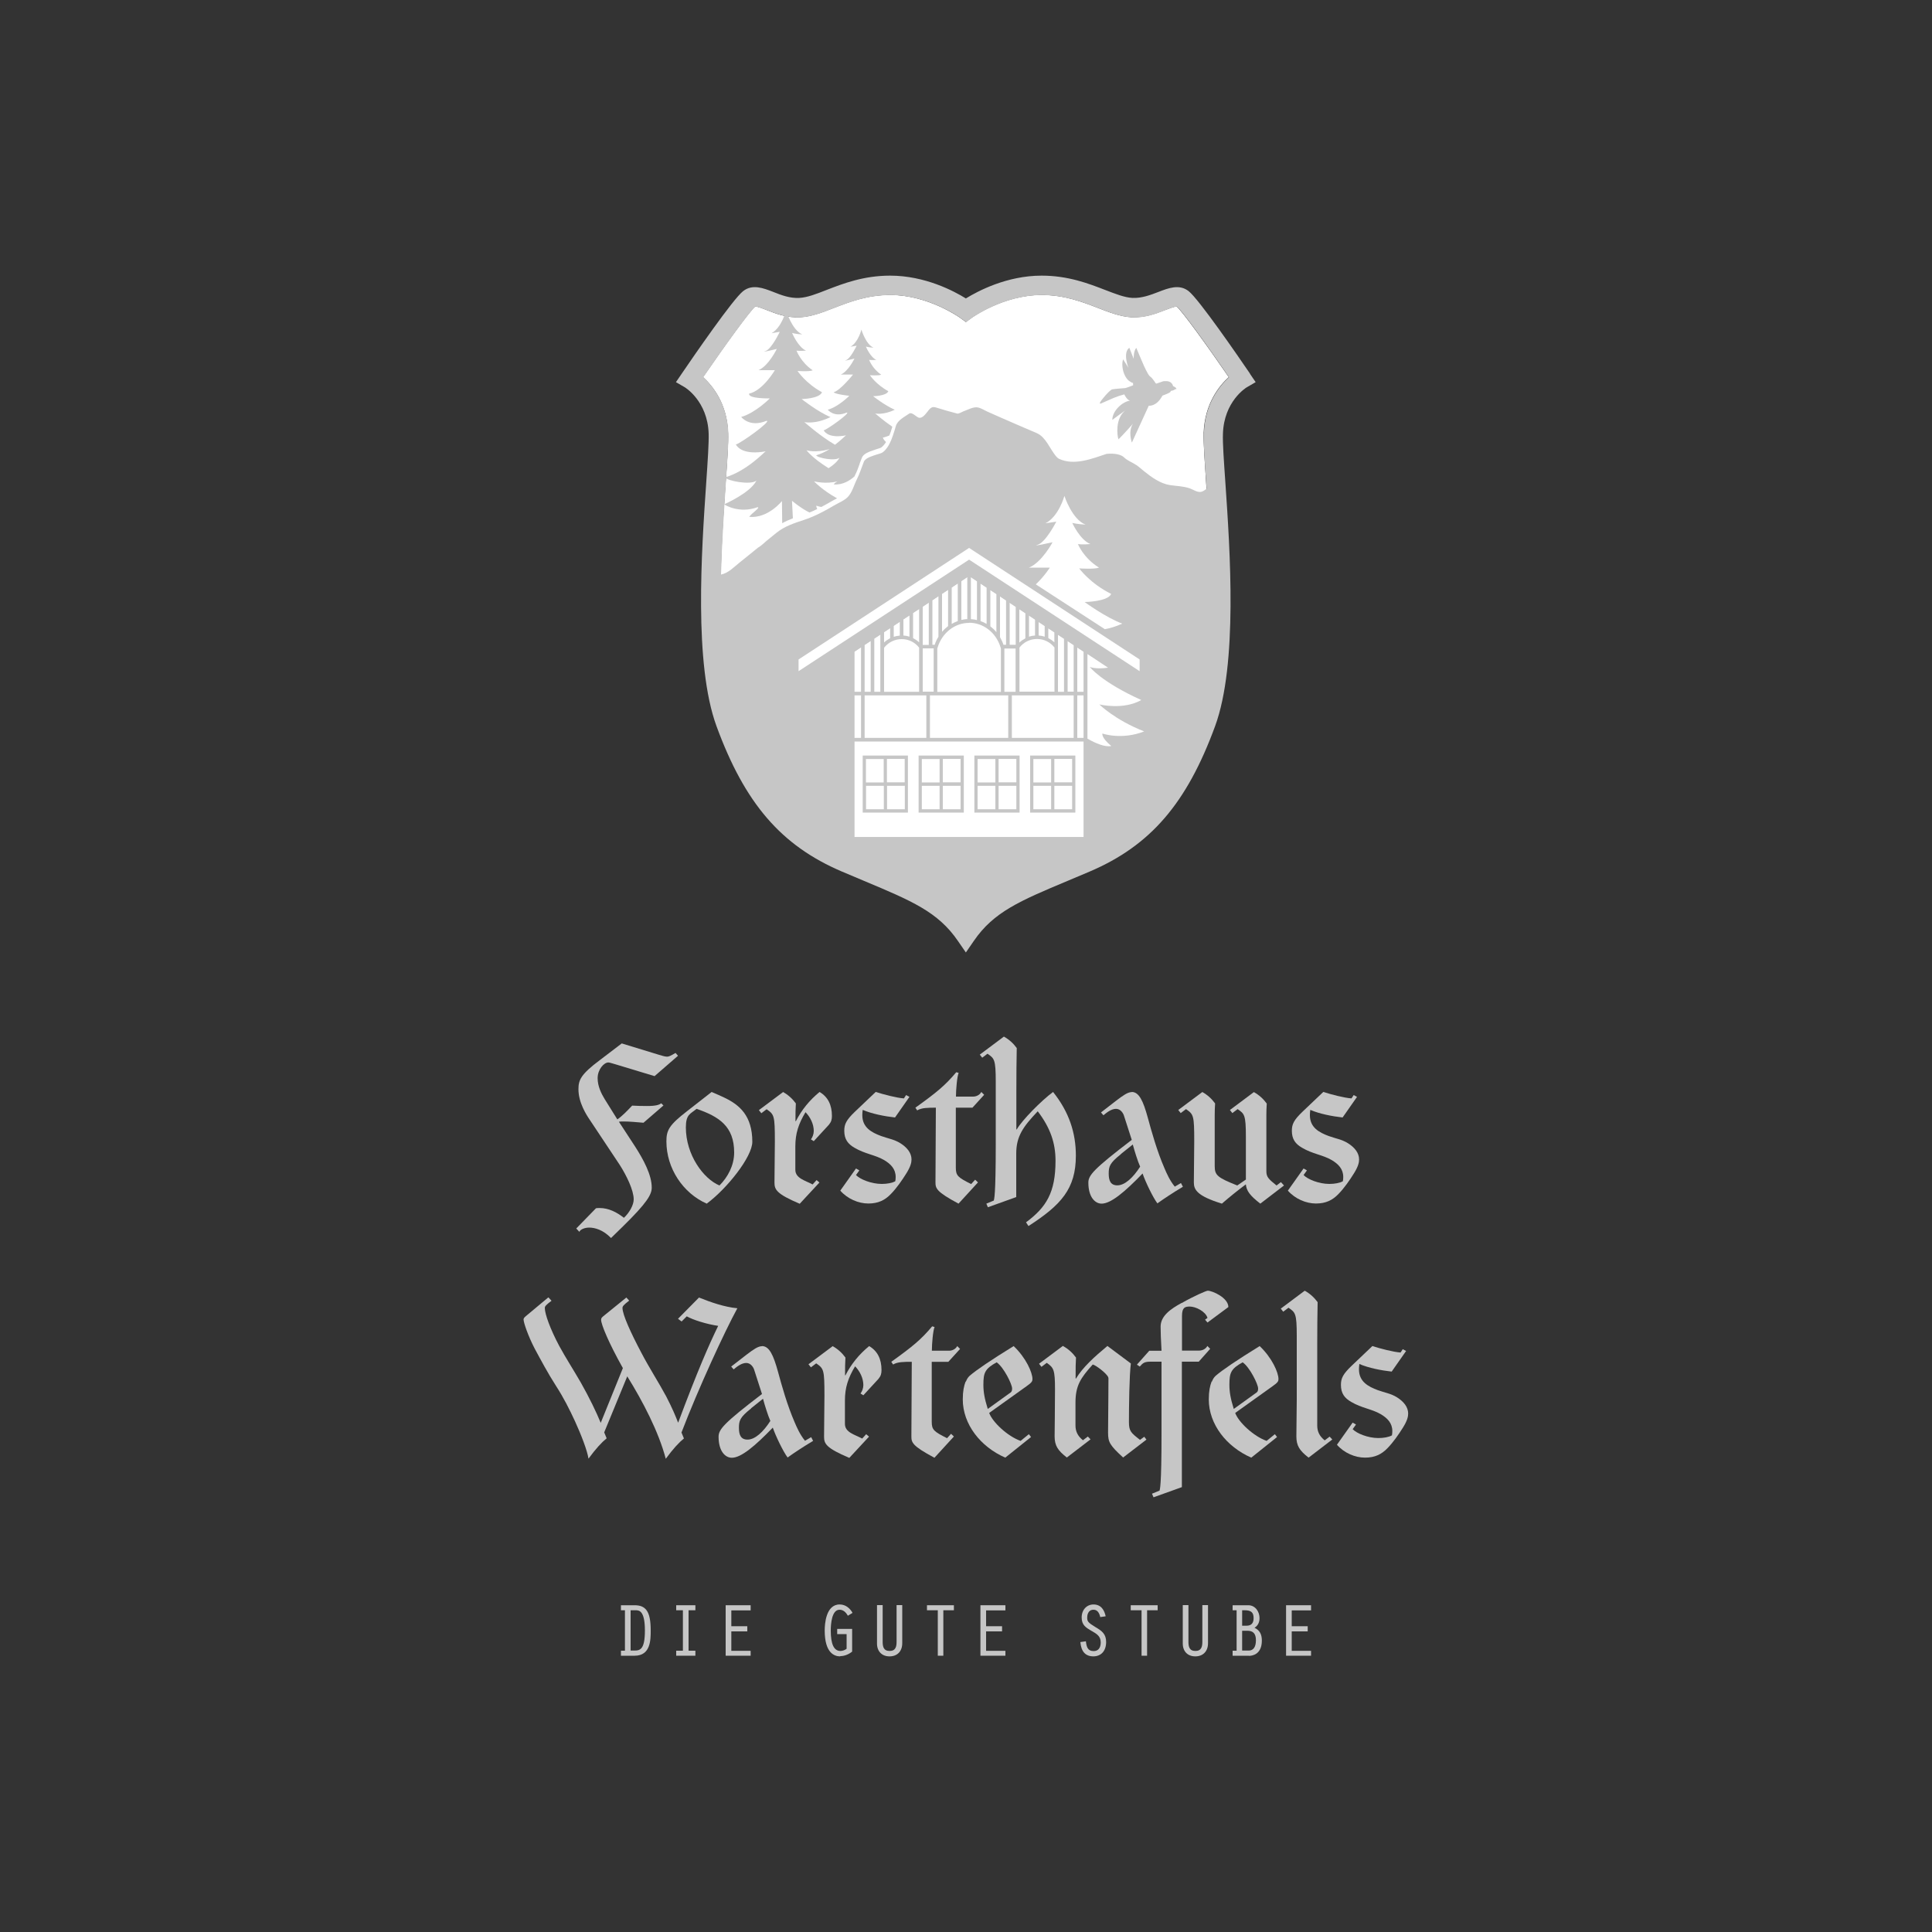
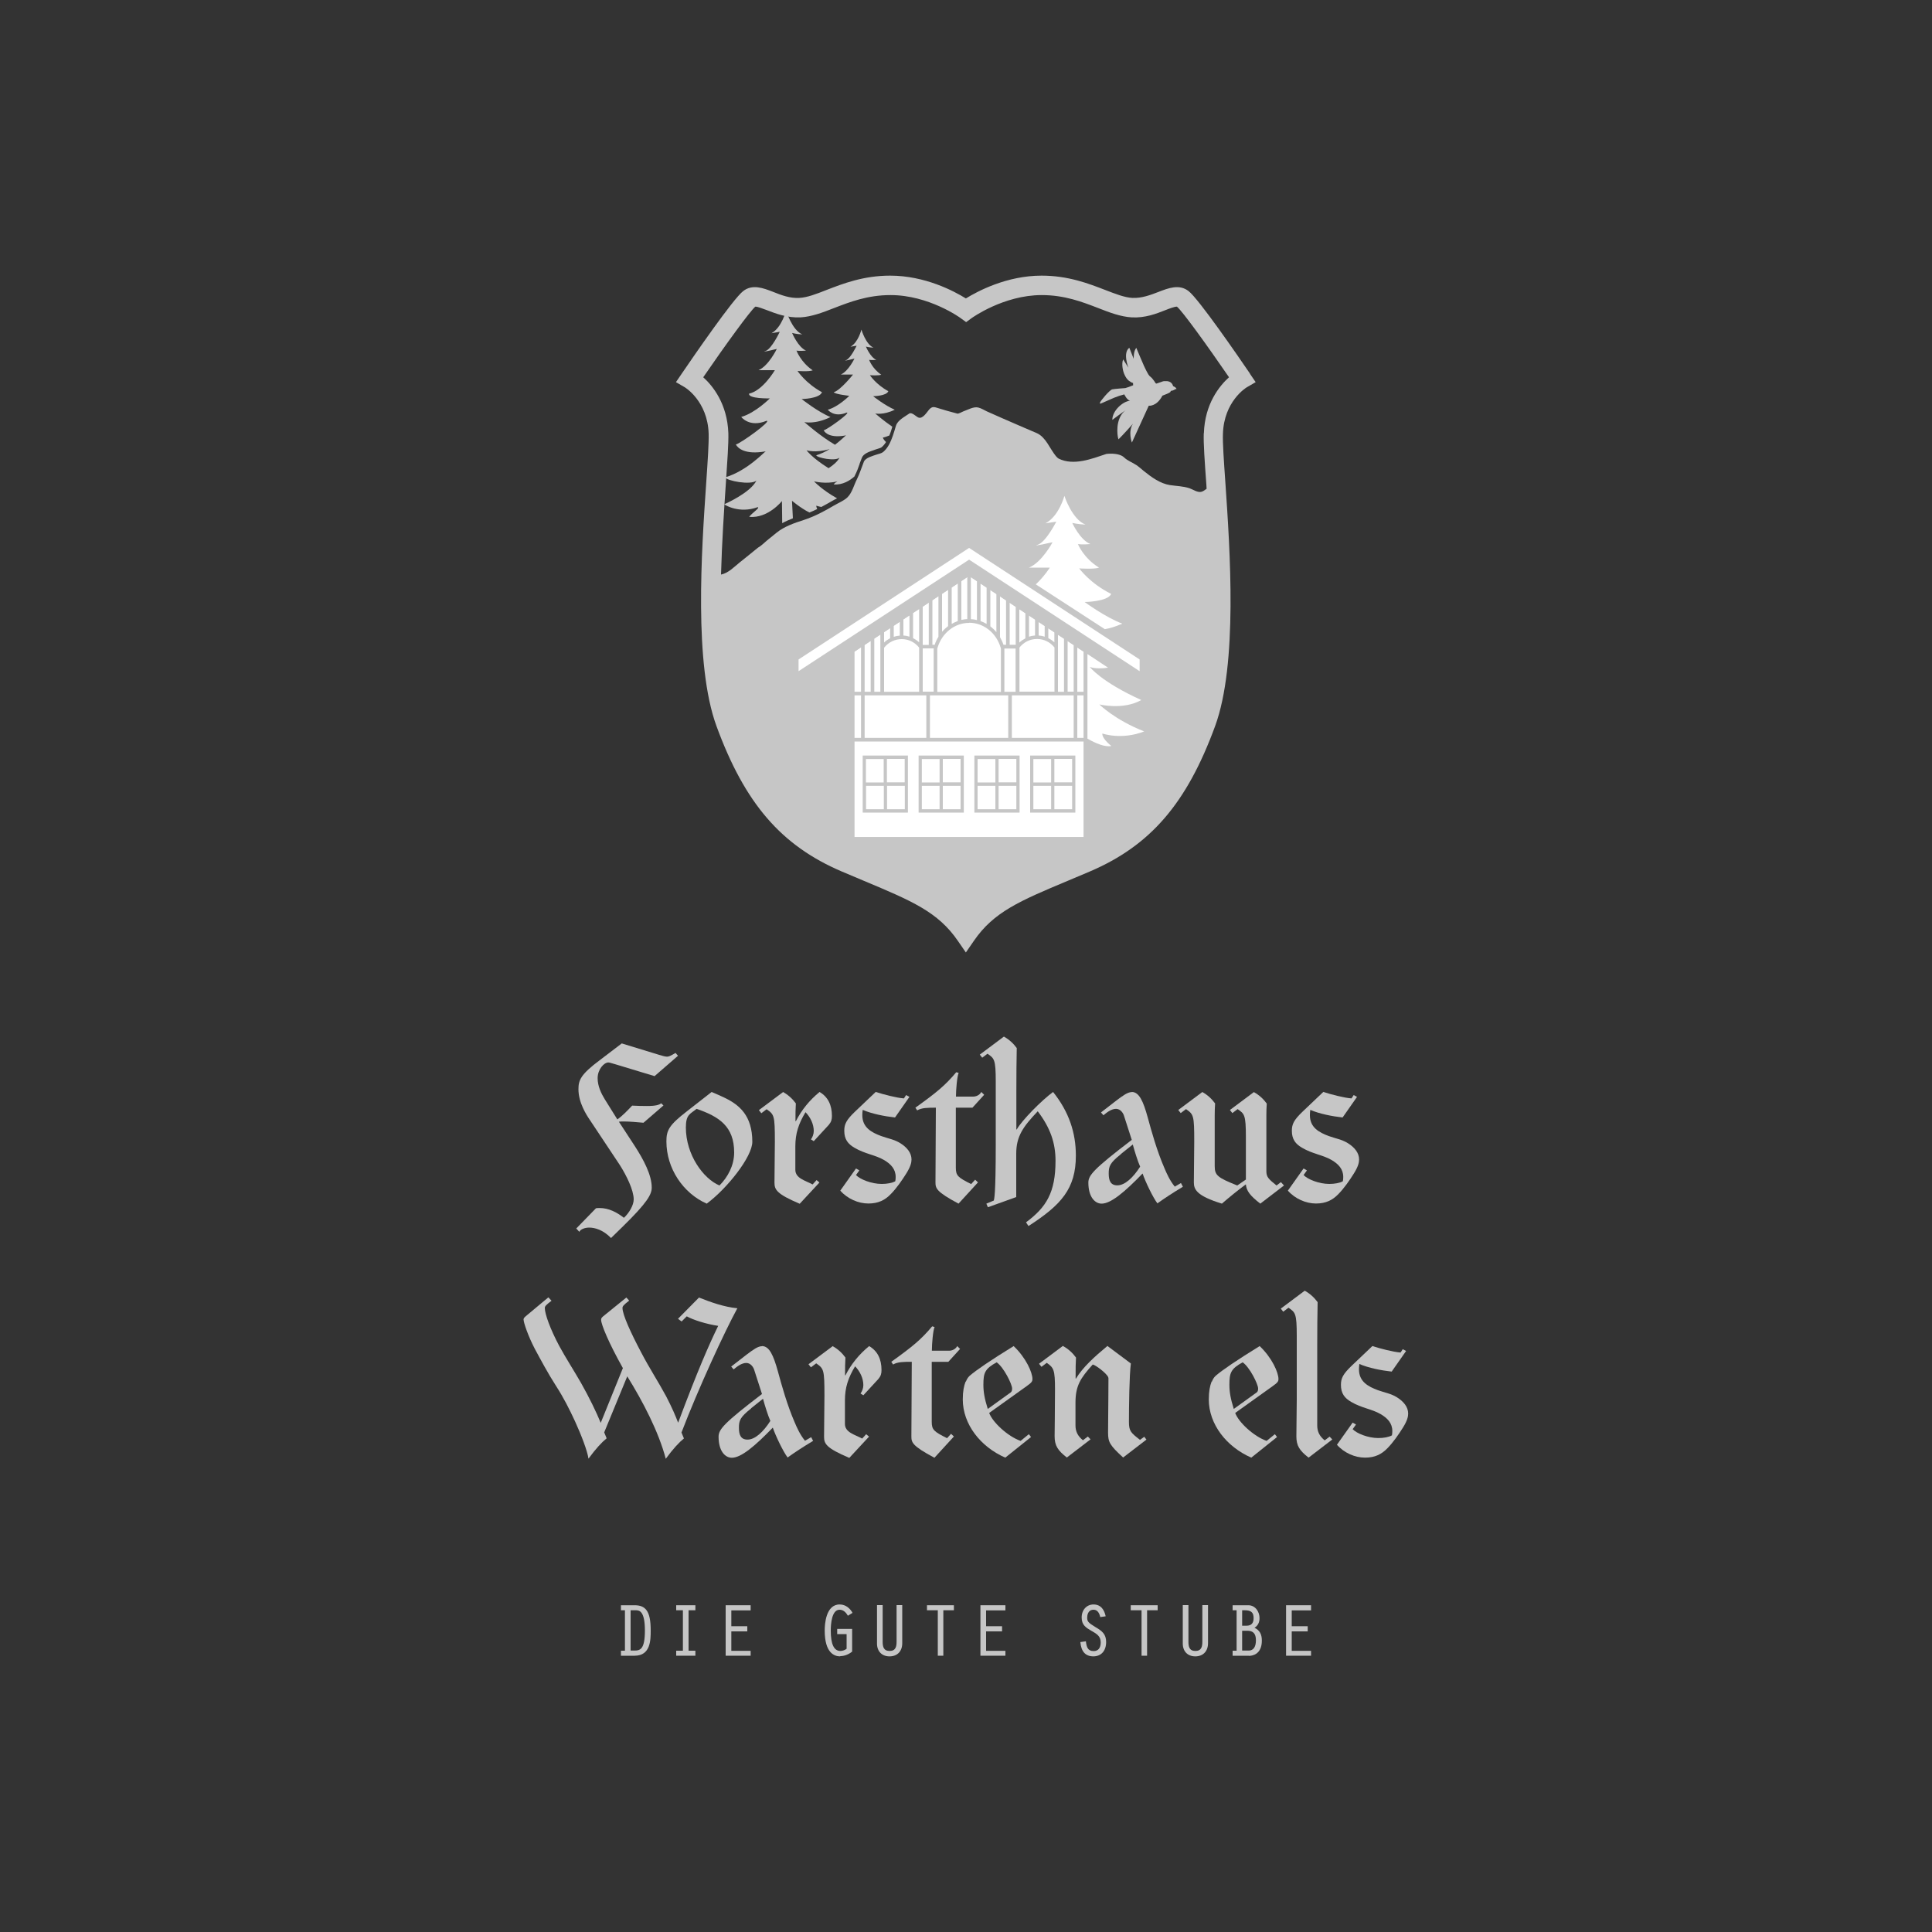
<svg xmlns="http://www.w3.org/2000/svg" id="Ebene_1" viewBox="0 0 150 150">
  <rect x="0" y="0" width="150" height="150" fill="#333333" stroke="none" />
  <defs>
    <style>.cls-1{fill:#c6c6c6;}.cls-2{fill:#fff;}</style>
  </defs>
-   <path class="cls-2" d="M54.58,29.28c.74.67,1.88,2.06,1.95,4.35.03.78-.07,2.19-.2,3.97-.36,5.14-.95,13.74.71,18.27,2.07,5.64,4.57,8.56,8.91,10.42.61.26,1.18.5,1.72.73,3.41,1.43,5.62,2.36,7.32,4.38,1.7-2.02,3.91-2.95,7.32-4.38.54-.23,1.11-.47,1.72-.73,4.34-1.85,6.83-4.78,8.91-10.42,1.66-4.53,1.07-13.13.71-18.27-.12-1.78-.22-3.19-.2-3.97.08-2.29,1.21-3.68,1.95-4.35-1.73-2.52-3.62-5.12-4.04-5.48-.15-.02-.6.16-.9.27-.7.27-1.58.61-2.62.56-.85-.05-1.7-.37-2.59-.72-1.22-.47-2.6-1.01-4.39-1.01-2.97,0-5.41,1.76-5.43,1.78l-.44.32-.44-.32s-2.46-1.78-5.43-1.78c-1.79,0-3.17.54-4.39,1.01-.89.35-1.74.67-2.59.72-1.04.06-1.91-.28-2.62-.56-.3-.12-.75-.29-.9-.27-.42.36-2.31,2.96-4.04,5.48Z" />
  <path class="cls-1" d="M49.27,128.55h-1.06v-.39h.31v-3.14h-.31v-.39h1.05c.45,0,.73.12.93.38.23.3.33.81.33,1.58,0,.73,0,1.96-1.25,1.96ZM48.96,128.15h.3c.46,0,.81-.12.81-1.56,0-1.57-.47-1.57-.72-1.57h-.39v3.14Z" />
  <path class="cls-1" d="M53.99,128.55h-1.49v-.39h.52v-3.14h-.52v-.39h1.49v.39h-.53v3.14h.53v.39Z" />
  <path class="cls-1" d="M58.28,128.55h-1.94v-3.92h1.94v.4h-1.5v1.23h1.24v.4h-1.24v1.51h1.5v.39Z" />
  <path class="cls-1" d="M65.23,128.6c-.45,0-1.2-.26-1.2-2.01,0-.47.08-2.02,1.16-2.02.5,0,.82.34.99.63v.02s0,.01,0,.01l-.36.22v-.02c-.18-.31-.39-.45-.64-.45-.61,0-.68,1.13-.68,1.62,0,1.06.25,1.58.75,1.58.16,0,.36-.07.48-.17v-1.14h-.73v-.4h1.16v1.76h0c-.27.22-.6.35-.92.35Z" />
  <path class="cls-1" d="M69.06,128.6c-.59,0-.97-.39-.97-1v-2.98h.44v2.84c0,.37.06.72.54.72s.54-.36.54-.72v-2.84h.44v2.96c0,.62-.38,1.02-.98,1.02Z" />
  <path class="cls-1" d="M73.25,128.55h-.44v-3.53h-.84v-.39h2.09v.39h-.82v3.53Z" />
  <path class="cls-1" d="M78.06,128.55h-1.94v-3.92h1.94v.4h-1.5v1.23h1.24v.4h-1.24v1.51h1.5v.39Z" />
  <path class="cls-1" d="M84.9,128.6c-.62,0-.95-.36-1.02-1.09v-.02s.43-.06.43-.06v.02c.05.4.13.74.6.74.35,0,.55-.24.55-.67,0-.48-.3-.66-.68-.88l-.04-.02c-.42-.25-.76-.44-.76-1.04s.4-1.01.92-1.01c.62,0,.85.49.94.9v.02s-.42.06-.42.06v-.02c-.09-.37-.26-.55-.52-.55-.45,0-.49.46-.49.6,0,.3.05.39.66.76.48.28.81.53.81,1.14,0,.69-.38,1.12-1,1.12Z" />
  <path class="cls-1" d="M89.07,128.55h-.44v-3.53h-.84v-.39h2.09v.39h-.82v3.53Z" />
  <path class="cls-1" d="M92.8,128.6c-.59,0-.97-.39-.97-1v-2.98h.44v2.84c0,.37.06.72.54.72s.54-.36.54-.72v-2.84h.44v2.96c0,.62-.38,1.02-.98,1.02Z" />
  <path class="cls-1" d="M96.97,128.55h-1.27v-.39h.31v-3.14h-.31v-.39h1.21c.57,0,.88.52.88,1,0,.33-.13.59-.39.75.39.18.57.5.57.99,0,1.1-.77,1.19-1,1.19ZM96.44,128.15h.51c.36,0,.56-.28.56-.8s-.22-.74-.67-.74h-.4v1.54ZM96.44,126.22h.33c.38,0,.56-.19.56-.59,0-.44-.19-.61-.69-.61h-.2v1.2Z" />
  <path class="cls-1" d="M101.79,128.55h-1.94v-3.92h1.94v.4h-1.5v1.23h1.24v.4h-1.24v1.51h1.5v.39Z" />
  <path class="cls-1" d="M56.28,39.19s1.1.71,2.53.19c.28,0-.48.48-.64.75,1.47.13,2.54-1.23,2.54-1.23l.02,1.72c.27-.15.55-.27.83-.38l-.07-1.36s.66.56,1.35.91c.21-.08.41-.17.61-.27-.09-.18-.07-.26-.07-.26,0,0,.15.06.39.1.32-.17.62-.34.88-.49.1-.06.22-.12.34-.18,0,0,0,0,0,0-1.17-.65-1.79-1.32-1.79-1.32,0,0,.91.24,1.82,0-.09.05-.23.14-.29.24.7.06,1.28-.32,1.61-.62.02-.04.03-.08.05-.11.14-.27.25-.57.35-.86v-.02c.06-.16.12-.31.18-.47.13-.32.59-.47.92-.58.07-.02.12-.04.16-.06.05-.02.1-.03.16-.05.1-.03.23-.07.29-.12.13-.11.25-.25.34-.4-.24-.23-.24-.35-.24-.35,0,0,.11,0,.5-.16.04-.1.08-.2.11-.29.04-.13.08-.26.12-.39-.7-.48-1.33-1.03-1.33-1.03,0,0,.62.15,1.52-.29-.76-.32-1.68-1.05-1.68-1.05,0,0,1.04-.01,1.18-.39-.95-.51-1.43-1.24-1.43-1.24,0,0,.68.05.88-.04-.7-.47-.94-1.15-.94-1.15,0,0,.19.03.56,0-.47-.2-.81-1.03-.81-1.03,0,0,.27.07.59.08-.6-.25-.94-1.4-.94-1.4,0,0-.24.99-.85,1.33.2-.03.48-.08.48-.08,0,0-.47.99-.82,1.12s.65-.12.65-.12c0,0-.47.98-1.06,1.24h.95s-.99,1.24-1.5,1.37c.1.16,1.21.28,1.21.28,0,0-.84.85-1.67,1.08,0,0,.48.64,1.47.22.36-.02-1.51,1.32-1.79,1.38.12.21.52.62,1.74.39-.03,0-.36.35-.86.73-1.15-.67-2.38-1.76-2.38-1.76,0,0,.83.2,2.03-.39-1.01-.42-2.24-1.4-2.24-1.4,0,0,1.39-.02,1.58-.53-1.26-.68-1.9-1.65-1.9-1.65,0,0,.9.07,1.18-.05-.93-.63-1.26-1.53-1.26-1.53,0,0,.25.05.74,0-.62-.27-1.08-1.37-1.08-1.37,0,0,.36.1.79.11-.8-.33-1.26-1.86-1.26-1.86,0,0-.32,1.32-1.13,1.77.26-.04.64-.11.64-.11,0,0-.62,1.32-1.1,1.49-.48.17.87-.16.87-.16,0,0-.63,1.31-1.42,1.65h1.27s-.93,1.59-2,1.82c-.09.41,1.61.37,1.61.37,0,0-1.12,1.13-2.22,1.44,0,0,.63.85,1.96.3.47-.03-2.01,1.76-2.38,1.84.16.28.7.82,2.32.53-.06,0-1.43,1.51-3.14,2.02.1.27,1.99.63,2.42.25-.47.96-2.5,1.84-2.5,1.84ZM64.41,34.87c-.31.19-.67.37-1.04.48.08.2,1.49.48,1.81.18-.15.3-.49.59-.85.82-1.3-.81-1.71-1.39-1.71-1.39,0,0,.69.23,1.78-.09Z" />
  <path class="cls-1" d="M97.05,29.01c-.92-1.35-3.98-5.8-4.77-6.41-.72-.56-1.55-.24-2.35.07-.6.23-1.28.49-2,.46-.62-.03-1.32-.31-2.13-.62-1.27-.49-2.86-1.11-4.93-1.11-2.7,0-4.95,1.2-5.88,1.77-.92-.57-3.17-1.77-5.88-1.77-2.07,0-3.66.62-4.93,1.11-.81.32-1.51.59-2.13.62-.72.04-1.4-.22-2-.46-.8-.31-1.63-.63-2.35-.07-.79.61-3.85,5.06-4.77,6.41l-.45.66.69.4s1.77,1.06,1.85,3.6c.02.71-.07,2.08-.19,3.82-.36,5.26-.97,14.06.8,18.89,2.2,6,5.02,9.27,9.72,11.28.61.26,1.19.5,1.73.73,3.7,1.55,5.75,2.41,7.29,4.66l.62.9.62-.9c1.54-2.25,3.58-3.11,7.28-4.66.54-.23,1.12-.47,1.73-.73,4.7-2.01,7.52-5.28,9.72-11.28,1.77-4.83,1.16-13.63.8-18.89-.12-1.74-.22-3.11-.19-3.82.08-2.5,1.78-3.56,1.85-3.6l.69-.4-.45-.66ZM93.46,33.63c-.03.78.07,2.19.2,3.97,0,.11.02.23.02.35-.15.11-.3.22-.44.24-.29.05-.62-.19-.88-.28-.51-.17-1.02-.17-1.54-.25-.74-.12-1.42-.61-1.99-1.07-.2-.16-.39-.34-.6-.48-.31-.21-.68-.33-.96-.6-.2-.2-.68-.34-1.36-.27-1.14.38-2.54.94-3.71.37-.09-.05-.16-.13-.23-.21-.46-.56-.77-1.46-1.47-1.77-.91-.39-1.82-.78-2.73-1.18-.38-.17-.77-.34-1.15-.51-.21-.1-.45-.25-.67-.3-.36-.09-.81.18-1.16.3-.1.04-.37.2-.47.17-.54-.14-1.07-.29-1.61-.46-.27-.09-.41-.04-.59.17-.17.2-.48.72-.81.6-.17-.06-.52-.45-.72-.31-.36.26-.89.5-1.03.95-.08.26-.15.52-.24.77-.16.46-.37.95-.76,1.27-.12.1-.35.14-.49.19-.28.1-.87.24-1,.56-.18.45-.32.92-.54,1.36-.23.45-.36,1.02-.72,1.39-.27.27-.76.47-1.08.66-.74.44-1.5.84-2.32,1.11-.74.24-1.52.5-2.13,1-.25.2-.49.4-.74.6-.13.1-.42.4-.69.55-.47.38-.93.76-1.4,1.13-.45.36-.89.84-1.47.96.07-2.56.24-5.04.37-7,.12-1.78.22-3.19.2-3.97-.08-2.29-1.21-3.68-1.95-4.35,1.73-2.52,3.62-5.12,4.04-5.48.15-.02.6.16.9.27.7.27,1.58.61,2.62.56.85-.05,1.7-.37,2.59-.72,1.22-.47,2.6-1.01,4.39-1.01,2.97,0,5.41,1.76,5.43,1.78l.44.32.44-.32s2.46-1.78,5.43-1.78c1.79,0,3.17.54,4.39,1.01.89.35,1.74.67,2.59.72,1.04.06,1.91-.28,2.62-.56.3-.12.75-.29.9-.27.43.36,2.31,2.96,4.04,5.48-.74.67-1.88,2.06-1.95,4.35Z" />
  <path class="cls-1" d="M89.74,29.78s0,0-.01-.02c0-.01-.02-.03-.03-.04-.03-.05-.06-.09-.09-.14-.05-.07-.11-.15-.17-.22s-.15-.12-.21-.19c-.06-.07-.1-.15-.15-.24-.06-.1-.11-.21-.16-.31-.07-.14-.14-.29-.2-.44s-.13-.29-.19-.44c-.05-.13-.11-.25-.16-.38-.04-.09-.07-.17-.11-.26-.01-.03-.02-.06-.03-.09-.24.23-.21.85-.21.85l-.34-.86c-.53.39-.07,1.55-.07,1.55,0,0-.41-.65-.41-.65-.15.39,0,.97.1,1.17.08.19.21.41.39.52.07.05.2.14.28.14,0,.02,0,.18.01.18l-.36.14-.25.08s-.84.06-1.02.1c-.2.05-.92.9-.95,1.04,0,.04-.02.06.02.07.03,0,.1-.03.12-.04.08-.03.72-.32.96-.42s.52-.19.79-.26c0,0,.19.42.44.49-.56.06-1.37.77-1.37,1.49,0,0,.95-.71,1.04-.76-.88.67-.62,2.07-.6,2.12,0,.03.01.05.02.08,0,0,.02.07.02.07,0,0,.53-.53,1.12-1.21-.4.63-.08,1.46-.08,1.46l1.31-2.86s.6.09,1.06-.78c.07-.03.13-.05.2-.08.05-.02.1-.04.15-.06.04-.02.07-.03.11-.05.02-.01.05-.02.07-.04.03-.02.07-.03.09-.06,0,0,0-.02.01-.03,0-.01.01-.03.02-.04.01-.01.03-.01.04-.02.02,0,.03,0,.05-.01.03,0,.06-.01.08-.02.04-.01.07-.03.11-.05.02,0,.03-.02.04-.03,0,0,0,0,0,0,0,0,.04-.03.12-.02,0-.13-.26-.23-.26-.23-.04-.16-.14-.29-.3-.35-.05-.02-.11-.03-.17-.04-.08,0-.16,0-.23,0-.06,0-.12.03-.18.05l-.35.12s-.07.03-.08.02c-.01,0-.02-.01-.03-.02Z" />
  <polygon class="cls-2" points="84.14 64.99 66.33 64.99 66.33 50.6 75.24 44.72 84.14 50.6 84.14 64.99" />
  <path class="cls-1" d="M66.98,58.66v4.43h3.51v-4.43h-3.51ZM70.24,60.74h-1.38v-1.82h1.38v1.82ZM68.61,58.93v1.82h-1.38v-1.82h1.38ZM67.24,61.01h1.38v1.82h-1.38v-1.82ZM68.87,62.83v-1.82h1.38v1.82h-1.38Z" />
  <path class="cls-1" d="M71.32,58.66v4.43h3.51v-4.43h-3.51ZM74.58,60.74h-1.38v-1.82h1.38v1.82ZM72.95,58.93v1.82h-1.38v-1.82h1.38ZM71.57,61.01h1.38v1.82h-1.38v-1.82ZM73.2,62.83v-1.82h1.38v1.82h-1.38Z" />
  <path class="cls-1" d="M75.65,58.66v4.43h3.51v-4.43h-3.51ZM78.91,60.74h-1.38v-1.82h1.38v1.82ZM77.28,58.93v1.82h-1.38v-1.82h1.38ZM75.9,61.01h1.38v1.82h-1.38v-1.82ZM77.53,62.83v-1.82h1.38v1.82h-1.38Z" />
  <path class="cls-1" d="M79.98,58.66v4.43h3.51v-4.43h-3.51ZM83.24,60.74h-1.38v-1.82h1.38v1.82ZM81.61,58.93v1.82h-1.38v-1.82h1.38ZM80.23,61.01h1.38v1.82h-1.38v-1.82ZM81.86,62.83v-1.82h1.38v1.82h-1.38Z" />
  <path class="cls-1" d="M84.3,50.37l-8.91-5.88-.15-.1-.16.1-8.9,5.88-.13.08v14.82h18.37v-14.82l-.13-.08ZM82.89,49.77l.47.31v3.62h-.47v-3.93ZM71.64,50.34h.85v3.36h-.85v-3.36ZM75.24,48.35c1.11,0,2.09.76,2.44,1.9l.03.1v3.37h-4.94v-3.36h0l.03-.1c.35-1.13,1.33-1.9,2.44-1.9ZM76.13,48.22v-2.91l.47.31v2.82c-.15-.09-.31-.16-.47-.22ZM73.89,48.43v-2.82l.47-.31v2.92c-.16.06-.32.13-.47.22ZM73.61,48.61c-.17.13-.33.28-.47.44v-2.95l.47-.31v2.82ZM72.86,49.44c-.12.19-.22.4-.29.62h-.18v-3.46l.47-.31v3.15ZM78.28,53.99v3.3h-6.08v-3.3h6.08ZM77.98,53.71v-3.36h.87v3.36h-.87ZM78.56,53.99h4.8v3.3h-4.8v-3.3ZM82.14,49.28l.47.31v4.12h-.47v-3.52h0v-.91ZM81.39,48.78l.47.31v.78c-.14-.13-.3-.24-.47-.33v-.76ZM80.64,48.29l.47.31v.83c-.15-.05-.31-.08-.47-.09v-1.06ZM79.89,47.79l.47.31v1.24c-.16.01-.32.04-.47.09v-1.65ZM79.14,47.3l.47.31v1.95c-.17.09-.33.2-.47.33v-2.59ZM79.14,50.29c.33-.43.83-.68,1.37-.68s1.02.24,1.36.66v3.43h-2.72v-3.41ZM78.86,47.11v2.95h-.47v-3.26l.47.31ZM78.11,46.61v3.45h-.2c-.07-.21-.16-.4-.27-.59v-3.17l.47.31ZM77.36,49.08c-.14-.17-.3-.32-.47-.45v-2.82l.47.31v2.96ZM75.85,45.13v3.01c-.15-.04-.31-.06-.47-.07v-3.26l.47.31ZM75.1,44.81v3.26c-.16,0-.31.03-.46.06v-3.02l.46-.31ZM72.11,46.79v3.28h-.47v-2.97l.47-.31ZM70.89,47.59l.47-.31v2.59c-.14-.13-.3-.24-.47-.33v-1.95ZM70.14,48.09l.47-.31v1.65c-.15-.05-.31-.08-.47-.09v-1.25ZM71.36,50.28v3.43h-2.72v-3.42c.34-.43.84-.67,1.37-.67s1.02.24,1.35.66ZM69.39,48.59l.47-.31v1.07c-.16.01-.32.04-.47.09v-.85ZM68.64,49.08l.47-.31v.78c-.17.09-.33.2-.47.33v-.8ZM67.88,49.58l.47-.31v4.44h-.47v-4.13ZM67.13,50.07l.47-.31v3.95h-.47v-3.63ZM67.13,53.99h4.79v3.3h-4.79v-3.3ZM66.33,50.6l.52-.34v3.45h-.52v-3.11ZM66.33,53.99h.52v3.3h-.52v-3.3ZM84.14,64.99h-17.81v-7.42h17.81v7.42ZM84.14,57.29h-.5v-3.3h.5v3.3ZM84.14,53.71h-.5v-3.44l.5.33v3.11Z" />
  <path class="cls-2" d="M75.24,42.54l13.24,8.66v.91s-13.24-8.66-13.24-8.66h0s-13.24,8.66-13.24,8.66v-.91l13.24-8.66" />
  <path class="cls-2" d="M79.85,44.07h1.66s-.44.69-1.09,1.3l5.36,3.48c.39-.07.84-.2,1.35-.43-1.32-.5-2.92-1.68-2.92-1.68,0,0,1.81-.02,2.06-.63-1.65-.82-2.48-1.98-2.48-1.98,0,0,1.18.08,1.54-.06-1.22-.75-1.64-1.83-1.64-1.83,0,0,.33.06.97,0-.81-.32-1.41-1.64-1.41-1.64,0,0,.47.11,1.03.13-1.05-.4-1.64-2.23-1.64-2.23,0,0-.42,1.58-1.47,2.13.34-.05.84-.13.84-.13,0,0-.81,1.59-1.43,1.79-.62.2,1.14-.19,1.14-.19,0,0-.83,1.57-1.85,1.98Z" />
  <path class="cls-2" d="M88.84,56.79c-2.29-.9-3.49-2.1-3.49-2.1,0,0,1.85.46,3.26-.34-3.14-1.42-4-2.57-4-2.57,0,0,.43.2,1.42.06l-1.6-1.06v6.57c.63.36,1.36.67,1.85.57-.8-.66-.69-.97-.69-.97,0,0,1.49.53,3.26-.17Z" />
  <path class="cls-1" d="M48.27,81.01l2.91.89c.12.03.43.14.6.14.14,0,.26-.05.67-.29l.19.22-1.82,1.58-3.01-.91c-.46-.14-.52-.15-.58-.15-.33,0-.83.53-.83,1.22,0,.62.28,1.19.55,1.63l.98,1.57c.36-.24.81-.71,1.15-1.07.38.02.76.03,1.14.03.71,0,.95-.09,1.12-.21l.17.17-1.55,1.34c-.52-.05-1.14-.1-1.55-.1-.12,0-.24,0-.36.02l1.26,1.93c.65,1.01,1.29,2.2,1.29,3.18,0,.52-.31,1.14-2.3,3.08l-.86.84c-.62-.64-1.26-.81-1.7-.81-.34,0-.69.14-.76.33l-.24-.26,1.53-1.57c.09-.02.19-.02.28-.02.71,0,1.34.33,1.89.76.41-.38.76-.98.76-1.43,0-.72-.57-1.87-1.08-2.67l-2.32-3.49c-.28-.41-.89-1.36-.89-2.39,0-.71.17-1.15,1.67-2.27l1.72-1.31Z" />
  <path class="cls-1" d="M55.25,84.78c.36.15.76.33,1.01.45,1.14.55,2.15,1.38,2.15,3.42,0,1.17-1.98,3.65-3.54,4.8-1.84-.81-3.13-2.74-3.13-4.83,0-.86.19-1.26,1.63-2.37l1.87-1.46ZM53.25,87.53c0,2.13,1.36,3.99,2.61,4.51.64-.64,1.14-1.55,1.14-2.56,0-2.03-1.17-2.79-2.92-3.39-.48.41-.83.41-.83,1.45Z" />
  <path class="cls-1" d="M60.79,84.78c.4.22.74.53,1,.89-.03.62-.03.59-.03,1.38h.03c.45-.88,1.05-1.62,1.84-2.27.65.38.96,1.01.96,1.86,0,.28-.05.46-.24.69l-1.17,1.27-.22-.14c.12-.15.22-.41.22-.65,0-.53-.26-1.07-.64-1.46-.55.91-.79,1.67-.79,2.65v1.82c0,.67.77.83,1.34,1.14l.31-.34.22.19-1.53,1.65c-1.81-.77-1.96-1.1-1.96-1.65l.03-3.18c0-2.03-.05-2.1-.64-2.51l-.41.31-.19-.24,1.86-1.39Z" />
  <path class="cls-1" d="M68,84.78c.58.19,1.62.46,2.18.5l.17-.26.26.14-1.12,1.6c-.81-.09-1.79-.28-2.51-.59-.02.15-.03.29-.03.41,0,.96.71,1.34,1.46,1.62.52.19,1.01.26,1.48.55.53.33.88.76.88,1.27,0,.24-.07.55-.4,1.08-.33.53-.76,1.15-1.2,1.6-.46.48-.98.74-1.75.74s-1.62-.36-2.18-1l1.22-1.72.26.15-.26.36c.31.33,1.19.69,2,.69.4,0,.81-.07,1.05-.21.02-.09.03-.22.03-.33,0-.62-.38-1.01-.91-1.32-.69-.4-1.46-.46-2.29-.95-.5-.29-.79-.65-.79-1.32,0-.5.15-.83.83-1.48l1.63-1.55Z" />
  <path class="cls-1" d="M74.26,83.25l.17.05c-.12.26-.21,1.29-.21,1.84h1.32c.26,0,.52-.12.65-.36l.22.22-.91,1h-1.29v4.66c0,.62.17.76,1.19,1.27l.31-.34.22.21-1.51,1.65c-1.74-.93-1.79-1.19-1.79-1.67,0-.34,0-.76.03-5.78-.6,0-1.1,0-1.45.21l-.14-.21c1.63-1.17,2.31-1.72,3.17-2.75Z" />
  <path class="cls-1" d="M77.94,80.48c.4.22.74.53,1,.89-.02.83-.03,2.22-.03,3.34v2.98h.03c.41-.72,1.91-2.24,2.82-2.91,1.24,1.55,1.77,3.17,1.77,4.94,0,2.58-1.15,3.84-3.68,5.47l-.19-.29c1.58-1.17,2.29-2.32,2.29-4.78,0-1.38-.4-2.55-1.38-3.84-1.14,1.2-1.67,1.94-1.67,3.29v3.37l-2.2.79-.12-.28.58-.24c.02-.14.15-.22.15-4.44v-4.78c0-1.77-.12-1.81-.64-2.18l-.41.31-.19-.24,1.86-1.39Z" />
  <path class="cls-1" d="M87.87,84.78c.57,0,.89.71,1.24,1.98.29,1.07.72,2.61,1.29,3.92.17.4.41.96.81,1.45l.48-.28.15.29c-.77.46-1.48.93-1.98,1.29-.34-.45-.93-1.67-1.15-2.32-1.38,1.43-2.46,2.34-3.18,2.34-.52,0-1.03-.52-1.03-1.63,0-.57.4-1.05,3.37-3.32l-.6-1.86c-.05-.19-.26-.55-.62-.55s-.72.28-.98.5l-.19-.22,1.2-.93c.53-.4.88-.65,1.19-.65ZM87.03,89.61c-.88.69-.95.96-.95,1.51s.15.91.67.91c.58,0,1.22-.59,1.77-1.45-.19-.43-.43-1.2-.57-1.72l-.93.74Z" />
  <path class="cls-1" d="M93.34,84.78c.4.22.74.53,1,.89-.02.31-.03.6-.03.91v3.96c0,.71.22.89,1.75,1.5l.67-.46v-3.29c0-1.77-.12-1.81-.64-2.18l-.41.31-.19-.24,1.86-1.39c.4.22.74.53,1,.89-.02.31-.03.6-.03.91v4.33c0,.45.14.6.79,1.12l.34-.26.24.26-1.84,1.41c-.83-.64-1.07-1.01-1.12-1.48v-.02c-.58.43-1.29,1-1.84,1.48l-.02.02c-1.96-.6-2.18-1.1-2.18-1.65l.03-3.18c0-2.03-.05-2.1-.64-2.51l-.41.31-.19-.24,1.86-1.39Z" />
  <path class="cls-1" d="M102.75,84.78c.58.19,1.62.46,2.18.5l.17-.26.26.14-1.12,1.6c-.81-.09-1.79-.28-2.51-.59-.02.15-.03.29-.03.41,0,.96.71,1.34,1.46,1.62.52.19,1.01.26,1.48.55.53.33.88.76.88,1.27,0,.24-.07.55-.4,1.08-.33.53-.76,1.15-1.2,1.6-.46.48-.98.74-1.75.74s-1.62-.36-2.18-1l1.22-1.72.26.15-.26.36c.31.33,1.19.69,2,.69.4,0,.81-.07,1.05-.21.02-.09.03-.22.03-.33,0-.62-.38-1.01-.91-1.32-.69-.4-1.46-.46-2.29-.95-.5-.29-.79-.65-.79-1.32,0-.5.15-.83.83-1.48l1.63-1.55Z" />
  <path class="cls-1" d="M42.6,100.75l.22.24c-.45.34-.52.43-.52.57,0,.46.43,1.65,1.12,2.94.48.89,1.14,1.91,1.69,2.87.65,1.15,1.2,2.29,1.53,3.1l1.72-4.25c-1.1-1.96-1.69-3.39-1.69-3.75,0-.14.07-.19.17-.28l1.79-1.45.22.24c-.45.34-.52.45-.52.57,0,.52.65,1.94,1.46,3.47.62,1.19,1.38,2.36,1.93,3.39.46.88.76,1.6.93,2.05,1.51-4.04,2.41-6.09,3.11-7.52-.93-.14-1.94-.46-2.44-.74l-.4.4-.28-.21,1.63-1.65c.89.36,1.98.74,2.96.83h.02c-.98,1.79-3.03,6.23-4.34,9.65l.19.46c-.38.31-.83.79-1.41,1.58-.55-2.1-1.79-4.47-2.99-6.4l-1.79,4.35.19.46c-.38.31-.83.79-1.41,1.58-.09-.62-.57-1.86-1.05-2.91-.43-.93-.89-1.84-1.46-2.72-.65-1.01-1.2-2.05-1.67-2.92-.5-.96-.86-2.01-.86-2.25,0-.05,0-.12.17-.26l1.75-1.46Z" />
  <path class="cls-1" d="M59.16,104.51c.57,0,.89.71,1.24,1.98.29,1.07.72,2.61,1.29,3.92.17.4.41.96.81,1.45l.48-.28.15.29c-.77.46-1.48.93-1.98,1.29-.34-.45-.93-1.67-1.15-2.32-1.38,1.43-2.46,2.34-3.18,2.34-.52,0-1.03-.52-1.03-1.63,0-.57.4-1.05,3.37-3.32l-.6-1.86c-.05-.19-.26-.55-.62-.55s-.72.28-.98.5l-.19-.22,1.2-.93c.53-.4.88-.65,1.19-.65ZM58.32,109.35c-.88.69-.95.96-.95,1.51s.15.91.67.91c.58,0,1.22-.59,1.77-1.45-.19-.43-.43-1.2-.57-1.72l-.93.74Z" />
  <path class="cls-1" d="M64.64,104.51c.4.22.74.53,1,.89-.03.62-.03.59-.03,1.38h.03c.45-.88,1.05-1.62,1.84-2.27.65.38.96,1.01.96,1.86,0,.28-.05.46-.24.69l-1.17,1.27-.22-.14c.12-.15.22-.41.22-.65,0-.53-.26-1.07-.64-1.46-.55.91-.79,1.67-.79,2.65v1.82c0,.67.77.83,1.34,1.14l.31-.34.22.19-1.53,1.65c-1.81-.77-1.96-1.1-1.96-1.65l.03-3.18c0-2.03-.05-2.1-.64-2.51l-.41.31-.19-.24,1.86-1.39Z" />
  <path class="cls-1" d="M72.39,102.98l.17.05c-.12.26-.21,1.29-.21,1.84h1.32c.26,0,.52-.12.65-.36l.22.22-.91,1h-1.29v4.66c0,.62.17.76,1.19,1.27l.31-.34.22.21-1.51,1.65c-1.74-.93-1.79-1.19-1.79-1.67,0-.34,0-.76.03-5.78-.6,0-1.1,0-1.45.21l-.14-.21c1.63-1.17,2.31-1.72,3.17-2.75Z" />
  <path class="cls-1" d="M74.99,107.27c.07-.17.14-.31.29-.45.52-.45,1.62-1.2,3.42-2.31.96.91,1.46,2.05,1.46,2.56,0,.15-.03.26-.45.55l-2.91,2.08c.26.72,1.44,1.82,2.44,2.17l.64-.52.17.22-2,1.6c-1.93-.84-3.3-2.6-3.3-4.52,0-.64.09-1.05.22-1.39ZM76.35,107.52c0,.55.09,1.07.34,1.87l1.65-1.19c.15-.1.24-.14.24-.4,0-.33-.65-1.65-1.2-2.03-.91.5-1.03.81-1.03,1.74Z" />
  <path class="cls-1" d="M82.54,104.51c.4.22.74.53,1,.89-.03.69-.03.57-.03,1.63h.03c.53-.88,1.44-1.7,2.44-2.53l1.82,1.36c-.12.88-.15,3.35-.15,4.54,0,.71.15.84.86,1.39l.33-.24.17.22-1.81,1.39c-1.05-.96-1.17-1.2-1.17-1.94.02-1.75.03-4.11.03-4.16s0-.1-.02-.14c-.14-.31-.96-.93-1.2-.98-.95,1.05-1.34,1.65-1.34,2.96v1.77c0,.48.19.84.58,1.15l.38-.29.21.22-1.84,1.41c-.71-.55-.95-.93-.95-1.65,0-.45.03-2.13.03-3.65s-.1-1.67-.64-2.05l-.41.31-.19-.24,1.86-1.39Z" />
-   <path class="cls-1" d="M91.76,101.16c.91-.52,1.89-.95,2.01-.95.36,0,1.6.55,1.6,1.27l-1.62,1.2-.19-.22.19-.14c-.15-.5-.91-.88-1.38-.88-.4,0-.6.1-.6.74v2.68h1.32c.26,0,.52-.12.65-.36l.22.22-.89,1h-1.31v9.74l-2.2.79-.12-.28.59-.24c.02-.14.15-.22.15-4.44v-5.57h-.86c-.45,0-.58.09-.83.38l-.22-.15.96-1.08h.95c-.05-.83-.07-1.53-.07-1.87,0-.84.79-1.38,1.63-1.84Z" />
  <path class="cls-1" d="M94.09,107.27c.07-.17.14-.31.29-.45.52-.45,1.62-1.2,3.42-2.31.96.91,1.46,2.05,1.46,2.56,0,.15-.03.26-.45.55l-2.91,2.08c.26.72,1.44,1.82,2.44,2.17l.64-.52.17.22-2,1.6c-1.93-.84-3.3-2.6-3.3-4.52,0-.64.09-1.05.22-1.39ZM95.45,107.52c0,.55.09,1.07.34,1.87l1.65-1.19c.15-.1.24-.14.24-.4,0-.33-.65-1.65-1.2-2.03-.91.5-1.03.81-1.03,1.74Z" />
  <path class="cls-1" d="M101.3,100.21c.4.22.74.53,1,.89-.02.83-.03,2.22-.03,3.34v6.24c0,.48.19.84.58,1.15l.38-.29.21.22-1.84,1.41c-.71-.55-.95-.93-.95-1.65l.03-2.86v-4.95c0-1.77-.12-1.81-.64-2.18l-.41.31-.19-.24,1.86-1.39Z" />
  <path class="cls-1" d="M106.56,104.51c.58.19,1.62.46,2.18.5l.17-.26.26.14-1.12,1.6c-.81-.09-1.79-.28-2.51-.59-.02.15-.03.29-.03.41,0,.96.71,1.34,1.46,1.62.52.19,1.01.26,1.48.55.53.33.88.76.88,1.27,0,.24-.07.55-.4,1.08-.33.53-.76,1.15-1.2,1.6-.46.48-.98.74-1.75.74s-1.62-.36-2.18-1l1.22-1.72.26.15-.26.36c.31.33,1.19.69,2,.69.4,0,.81-.07,1.05-.21.02-.09.03-.22.03-.33,0-.62-.38-1.01-.91-1.32-.69-.4-1.46-.46-2.29-.95-.5-.29-.79-.65-.79-1.32,0-.5.15-.83.83-1.48l1.63-1.55Z" />
</svg>